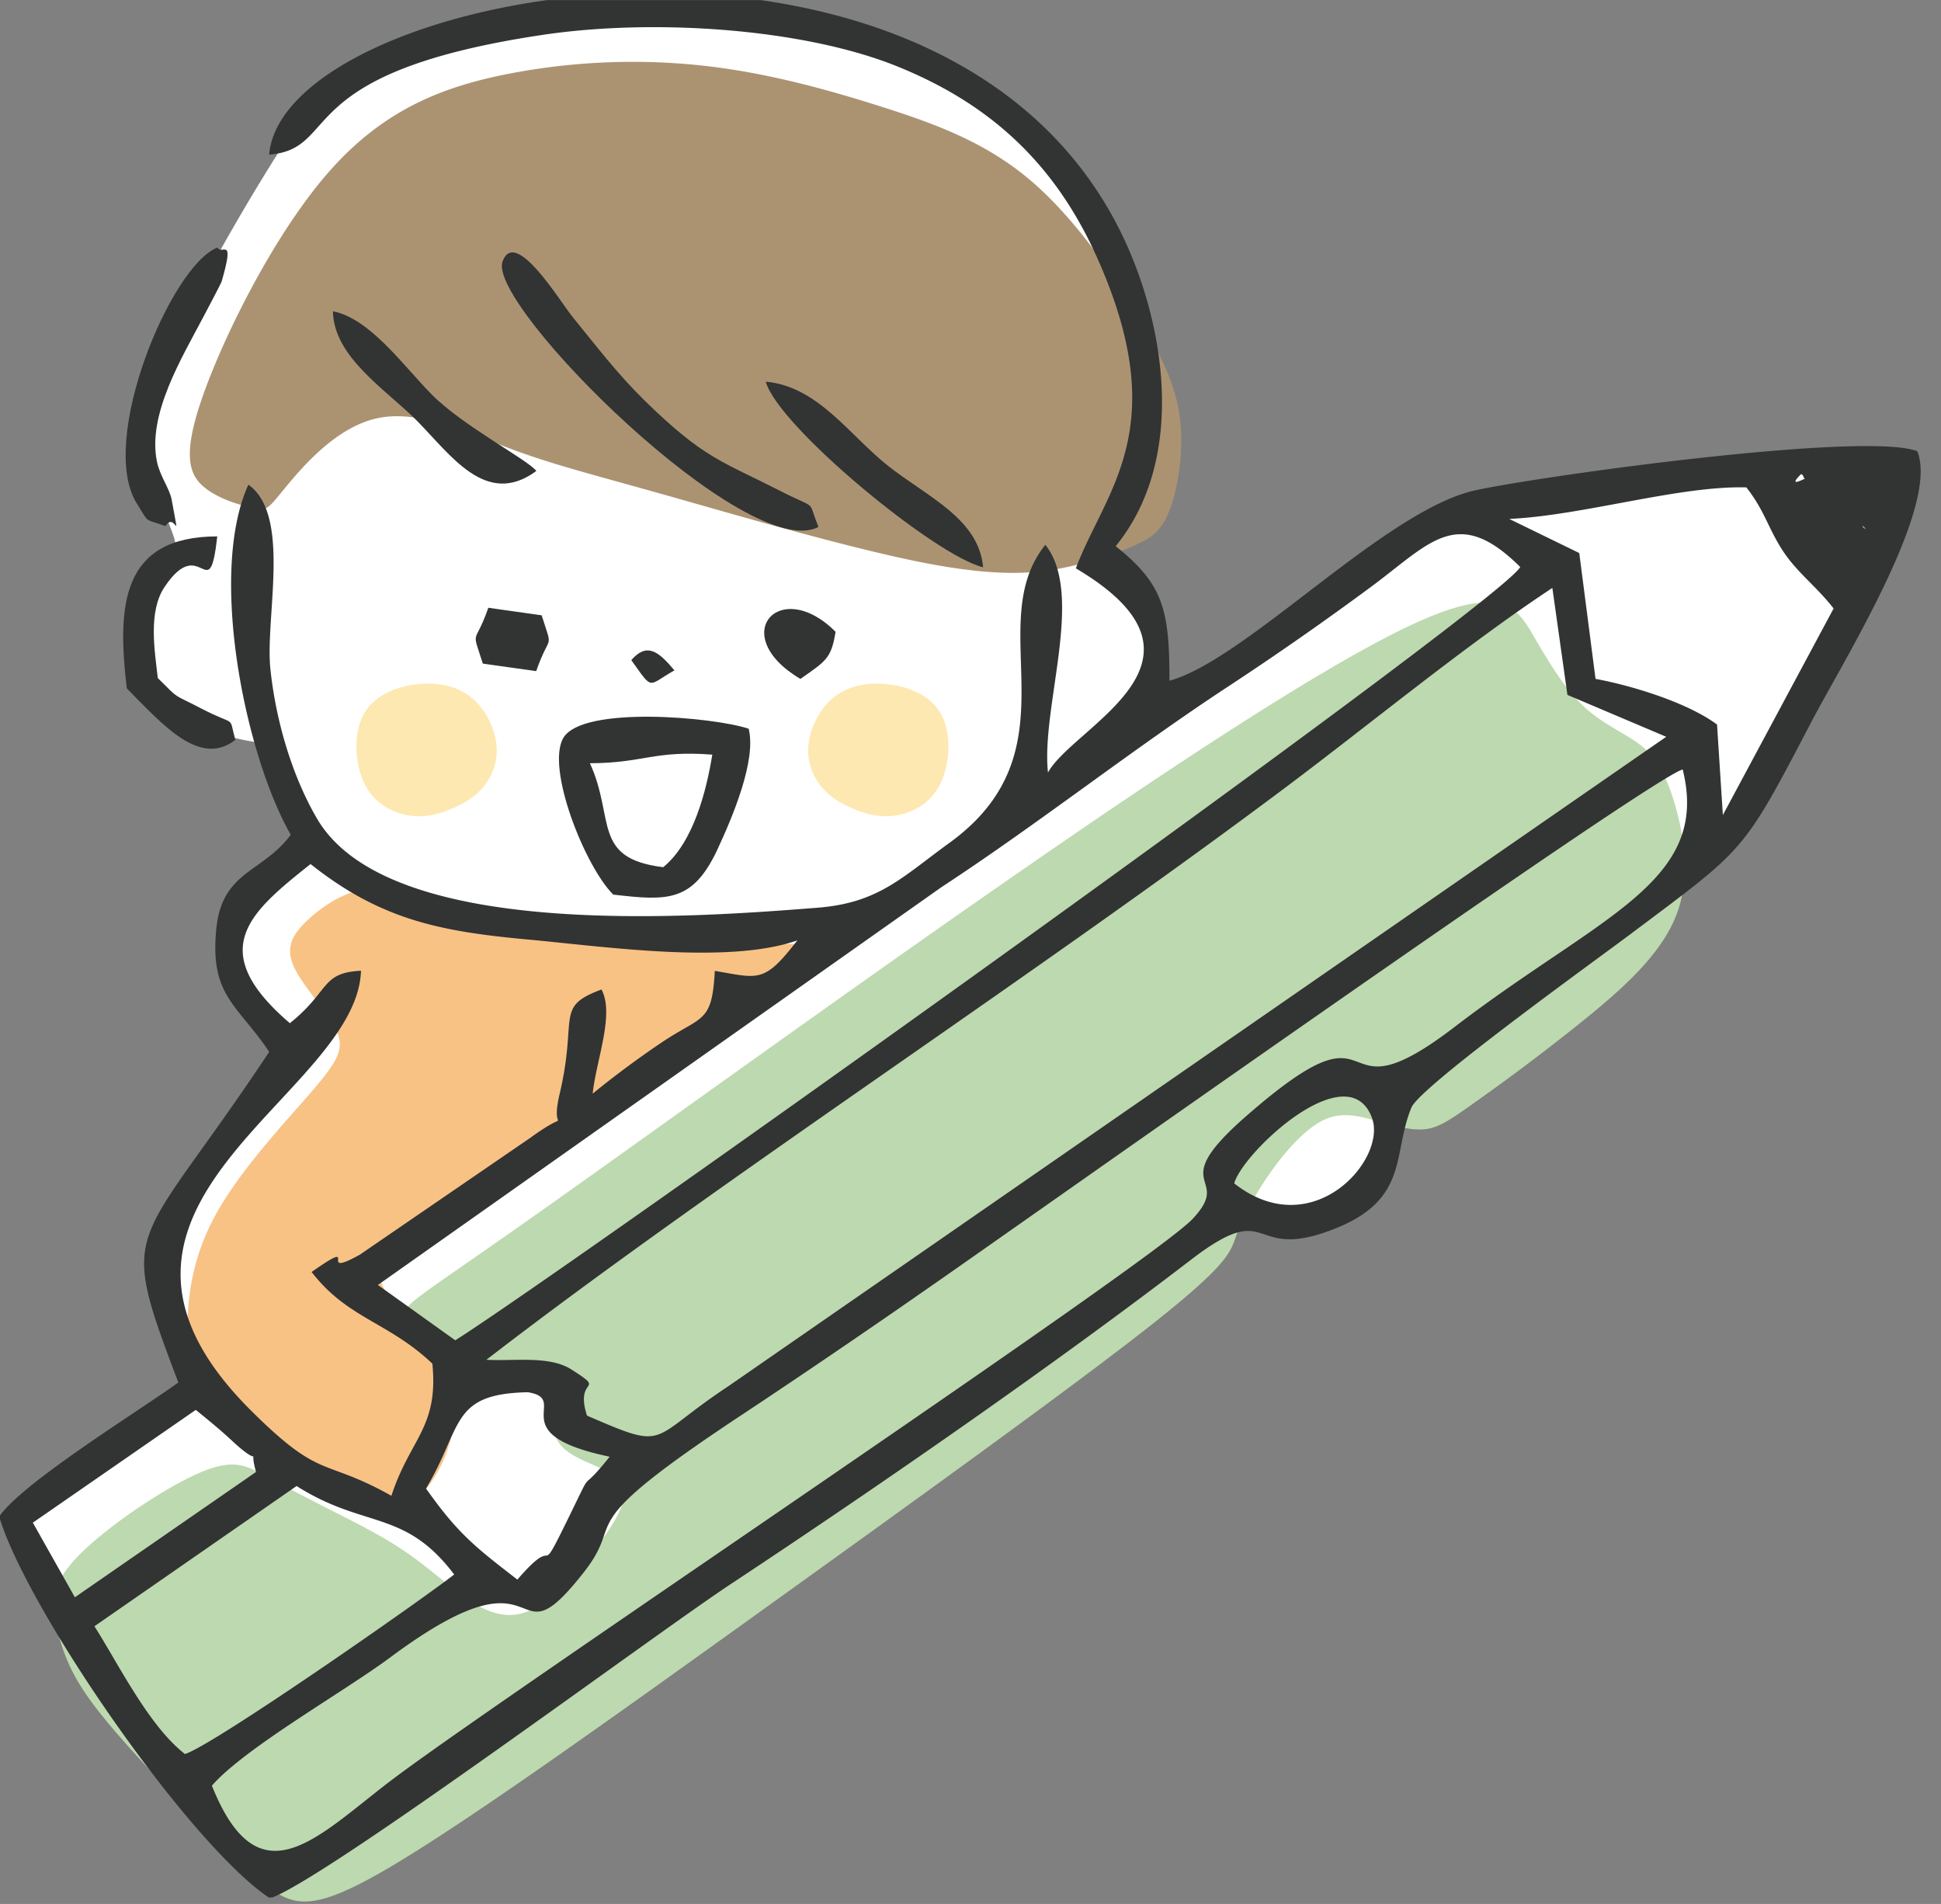
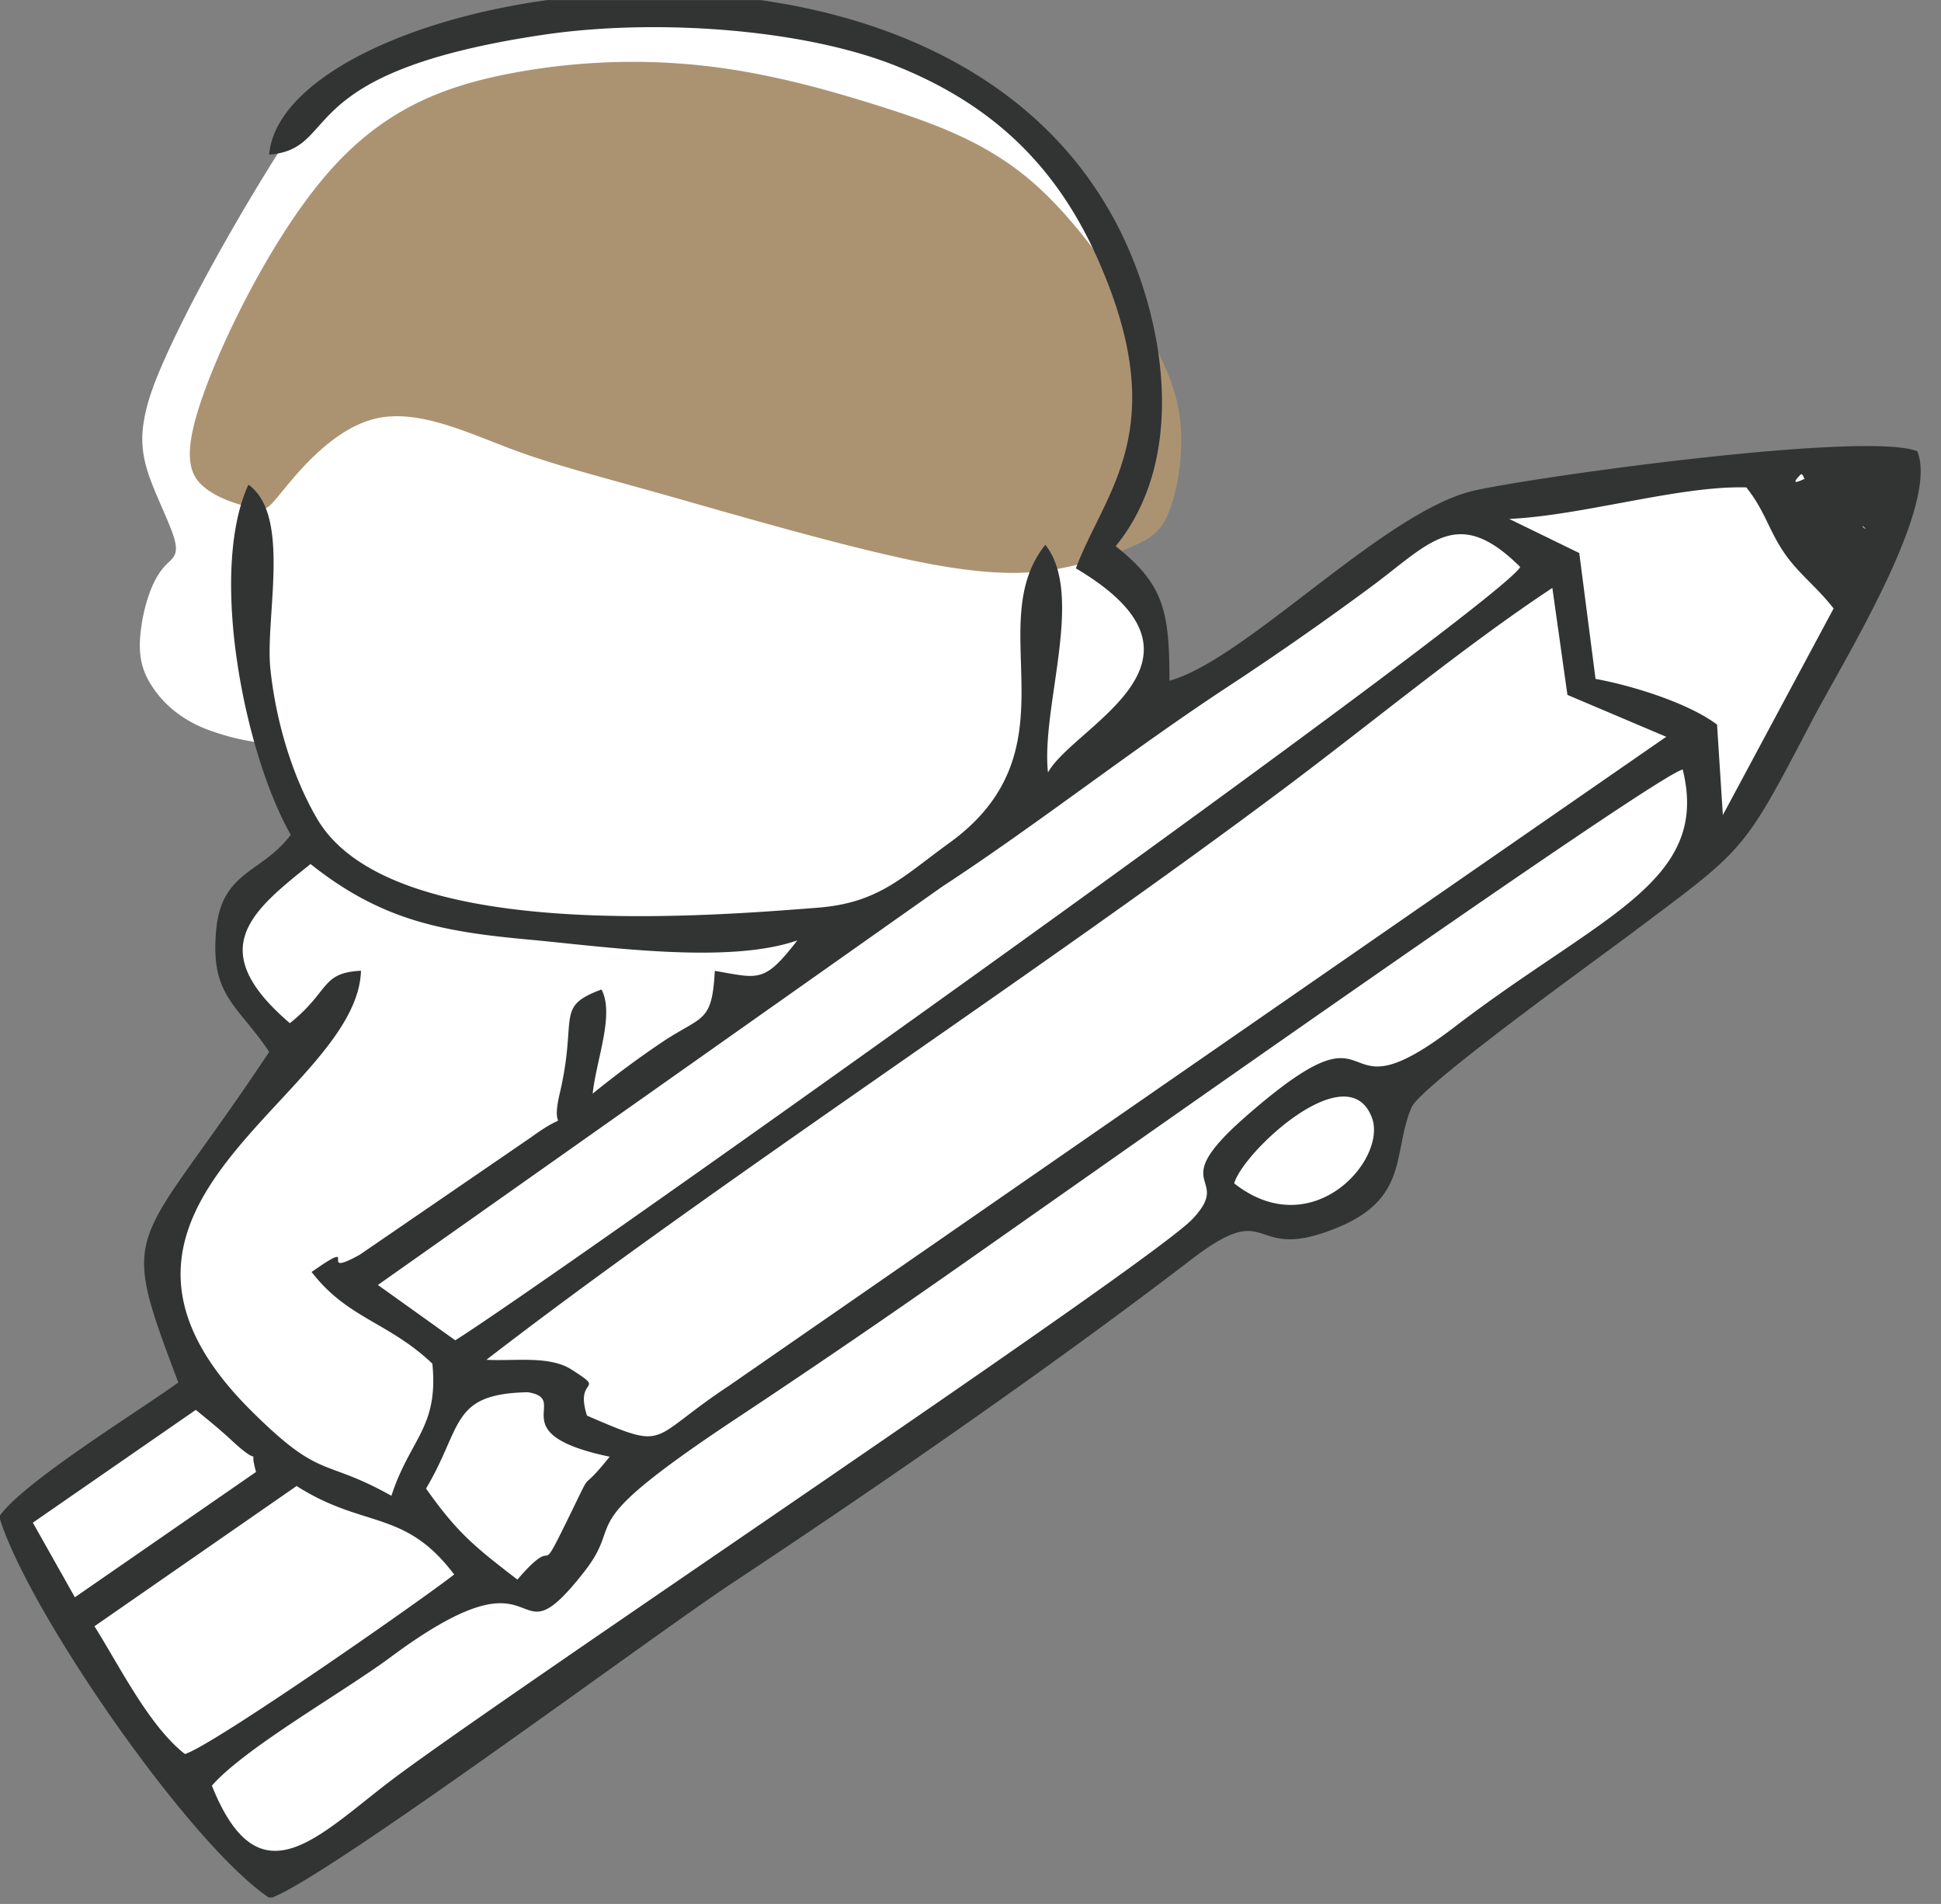
<svg xmlns="http://www.w3.org/2000/svg" width="52" height="51" fill="none">
  <rect width="100%" height="100%" fill="#808080" stroke="none" />
  <path fill-rule="evenodd" clip-rule="evenodd" d="M4.685 19.054a2.82 2.82 0 01-.726-.862c-.167-.319-.23-.65-.209-1.056a4.6 4.6 0 01.256-1.249c.13-.363.29-.605.454-.769.162-.164.33-.25.215-.67-.114-.42-.508-1.175-.703-1.765-.193-.59-.187-1.016-.11-1.45.077-.436.227-.88.509-1.524.282-.644.698-1.488 1.25-2.498a58.656 58.656 0 011.706-2.916c.465-.734.707-1.027 1.165-1.453.456-.427 1.128-.987 1.93-1.362.802-.376 1.734-.565 3.138-.72 1.405-.154 3.282-.273 4.867-.252 1.586.02 2.882.18 4.067.388 1.186.21 2.262.472 3.205 1.043.942.57 1.749 1.451 2.522 2.421.774.972 1.515 2.036 1.928 3.17.415 1.135.502 2.34.479 3.258-.023.918-.157 1.551-.324 2.079-.166.528-.365.95-.569 1.311-.203.363-.411.663-.42.817-.009.154.182.16.36.206.18.046.346.132.51.297.164.166.324.41.455.807.13.397.23.947.196 1.443-.035.496-.207.938-.25 1.203-.044.265.039.354 1.321-.514 1.283-.867 3.763-2.69 5.236-3.709 1.472-1.018 1.934-1.229 2.293-1.307.36-.078.618-.022 2.065-.215 1.448-.192 4.086-.635 5.962-.882 1.874-.246 2.985-.296 3.497-.059.511.236.424.76-.018 1.697s-1.237 2.29-2.067 3.773c-.83 1.484-1.691 3.102-2.22 3.991-.526.89-.718 1.05-.85 1.229-.132.178-.205.373-1.547 1.384-1.344 1.01-3.958 2.838-5.384 3.825-1.427.986-1.665 1.131-1.736 1.301-.073.17.02.363.058.593.038.231.02.5-.166.862-.186.363-.542.82-.93 1.127-.389.308-.81.467-1.253.53-.442.062-.904.027-1.246.007-.341-.02-.564-.026-.724.006-.16.032-.257.103-1.03.652-.771.55-2.217 1.58-4.792 3.392a3572.647 3572.647 0 01-16.3 11.383c-1.641 1.139-2.59 1.797-3.094 2.096-.503.3-.558.237-.862-.039-.305-.276-.86-.767-1.586-1.696-.726-.93-1.624-2.299-2.442-3.519-.817-1.22-1.554-2.292-1.945-2.97-.39-.678-.433-.963-.385-1.153.048-.19.186-.287.793-.668.608-.382 1.687-1.048 2.462-1.59.775-.544 1.25-.965 1.428-1.256.179-.292.065-.455-.097-.766a6.632 6.632 0 01-.492-1.213c-.12-.437-.15-.849-.118-1.377.032-.53.125-1.176.508-1.894.382-.717 1.053-1.505 1.547-2.1.494-.596.81-1 .992-1.23.181-.232.226-.288.097-.526-.13-.238-.432-.656-.686-1.055-.255-.398-.46-.776-.553-1.202-.094-.427-.078-.9.006-1.25.084-.352.236-.578.494-.819.26-.24.626-.494.943-.667.317-.173.583-.264.618-.437.034-.172-.162-.428-.384-.837a15.17 15.17 0 01-.617-1.32c-.144-.35-.183-.487-.292-.564-.11-.075-.29-.09-.553-.142a6.253 6.253 0 01-.933-.264 3.235 3.235 0 01-.922-.508l.003.003z" fill="#fff" />
-   <path fill-rule="evenodd" clip-rule="evenodd" d="M2.01 41.77c.737-.801 2.323-1.87 3.286-2.297.962-.428 1.3-.218 1.835.074.532.292 1.26.663 1.944 1.011.683.348 1.321.673 1.938 1.113.615.44 1.207.996 1.735 1.305.527.31.99.372 1.464.157s.96-.705 1.45-1.294c.49-.589.985-1.274 1.052-1.719.066-.444-.298-.648-.724-.838-.426-.19-.915-.369-1.085-.76-.17-.388-.023-.99-.136-1.332-.114-.344-.486-.43-1.004-.56-.519-.13-1.183-.305-1.782-.554-.6-.25-1.136-.573-1.156-.856-.02-.283.472-.527 3.364-2.566 2.894-2.04 8.185-5.875 12.87-9.125 4.683-3.25 8.758-5.911 10.99-6.899 2.232-.988 2.621-.302 3.026.393.405.695.825 1.396 1.313 1.864.488.469 1.042.704 1.455.994.413.29.683.635.947 1.417.263.782.52 2 .174 3.055-.346 1.058-1.294 1.954-2.369 2.837a57.626 57.626 0 01-3.021 2.293c-.749.535-1.048.735-1.428.767-.38.032-.839-.102-1.295-.23-.459-.13-.914-.252-1.408-.01-.494.24-1.028.846-1.444 1.445-.417.6-.718 1.19-.88 1.638-.162.448-.186.754-2.345 2.45-2.16 1.697-6.453 4.786-10.46 7.663-4.008 2.876-7.727 5.54-9.84 6.791-2.112 1.25-2.62 1.084-3.39.465-.771-.62-1.806-1.695-2.7-2.65-.896-.954-1.651-1.79-2.108-2.468-.456-.676-.616-1.194-.753-1.718-.136-.525-.25-1.057.487-1.858l-.003.001z" fill="#BDD9AF" />
-   <path fill-rule="evenodd" clip-rule="evenodd" d="M9.536 23.876c-.463.106-1.024.492-1.38.853-.357.361-.506.698-.27 1.195.238.498.861 1.158 1.106 1.644.243.486.106.796-.6 1.621-.707.826-1.986 2.163-2.66 3.434-.675 1.27-.746 2.473-.695 3.408.05.934.225 1.598.906 2.252.68.655 1.867 1.296 2.666 1.692.8.396 1.212.545 1.636.526.425-.018.86-.206 1.248-.716.386-.51.724-1.345.667-2.117-.057-.771-.506-1.482-.986-2.061-.48-.58-.99-1.03-.996-1.448-.006-.417.492-.8 2.338-2.007 1.847-1.207 5.043-3.237 6.952-4.526 1.91-1.29 2.535-1.837 2.597-2.105.063-.268-.438-.256-1.77-.218-1.331.038-3.497.1-5.231-.093a15.686 15.686 0 01-3.874-.953c-.833-.312-1.195-.486-1.657-.38l.003-.001z" fill="#F8C285" />
  <path fill-rule="evenodd" clip-rule="evenodd" d="M17.758 13.241c-2.006-.565-2.967-.802-4.097-1.227-1.13-.426-2.429-1.044-3.534-.815-1.106.228-2.02 1.301-2.483 1.863-.463.561-.474.609-.788.554-.314-.054-.93-.21-1.351-.538-.42-.328-.646-.826-.083-2.439.561-1.613 1.91-4.34 3.365-6.008 1.454-1.669 3.014-2.28 4.705-2.628a17.456 17.456 0 015.243-.255c1.73.18 3.365.63 4.857 1.103s2.84.972 4.043 2.004c1.204 1.035 2.266 2.603 2.946 3.768.68 1.165.98 1.923 1.049 2.77.068.848-.093 1.782-.319 2.329-.225.548-.512.709-.936.896a9.022 9.022 0 01-1.762.566c-.774.168-1.758.293-3.777-.093-2.018-.386-5.07-1.282-7.076-1.85h-.002z" fill="#AB9372" />
-   <path fill-rule="evenodd" clip-rule="evenodd" d="M9.781 21.025c-.272-.522-.321-1.326-.06-1.848.26-.522.831-.763 1.382-.84.551-.077 1.085.012 1.482.314.397.301.66.82.712 1.272.054.452-.102.843-.321 1.124-.221.281-.508.457-.842.602-.335.145-.715.261-1.153.199-.436-.063-.93-.302-1.2-.824v.001zm15.396 0c.27-.522.321-1.326.06-1.848-.26-.522-.831-.763-1.382-.84-.551-.077-1.085.012-1.482.314-.397.301-.66.82-.712 1.272-.054.452.102.843.321 1.124.221.281.508.457.842.602.334.145.717.261 1.153.199.436-.063.93-.302 1.2-.824v.001z" fill="#FEE8B1" />
  <path fill-rule="evenodd" clip-rule="evenodd" d="M4.954 46.984c-.97-.755-1.773-2.398-2.424-3.422l5.416-3.757c1.813 1.154 2.895.612 4.221 2.37-.812.642-6.472 4.593-7.215 4.81h.002zM14.676.003h5.704c3.916.558 7.668 2.359 9.572 6.068 1.239 2.412 1.896 6.162-.063 8.56 1.297 1.024 1.44 1.744 1.441 3.603 2.052-.56 5.781-4.57 8.19-5.099 1.788-.391 10.47-1.59 11.844-1.048.61 1.48-1.994 5.637-2.84 7.256-1.857 3.552-1.756 3.36-4.839 5.676-.942.708-5.634 4.08-5.871 4.646-.515 1.226-.051 2.442-2.027 3.237-2.372.953-1.65-.865-3.864.83-3.723 2.857-8.404 6.093-12.346 8.7-2.094 1.386-10.678 7.771-12.282 8.395h-.096C5.054 49.375.782 43.19 0 40.694v-.1c.669-.924 3.746-2.814 4.777-3.562-1.652-4.374-1.202-3.377 2.435-8.856-.85-1.274-1.6-1.496-1.416-3.305.157-1.548 1.239-1.49 1.993-2.511-1.228-2.15-2.214-7.02-1.134-9.377 1.156.824.444 3.554.589 4.938.135 1.296.544 2.798 1.248 4.005 1.906 3.27 10.037 2.655 13.419 2.388 1.637-.13 2.265-.825 3.524-1.736 3.46-2.503.835-5.817 2.57-7.985 1.063 1.34-.12 4.355.071 6.1.686-1.252 4.93-2.991.747-5.469.784-2.091 2.623-3.732.57-8.32-1.112-2.485-2.825-4.11-5.381-5.136-2.48-.995-6.457-1.285-9.486-.832C7.708 1.956 9.165 3.98 7.21 4.143 7.375 2.237 10.62.558 14.678 0l-.002.003zM2.006 42.786L.88 40.787l4.365-3.021c.366.297.658.536.96.816.898.84.427.03.654.847l-4.852 3.356v.001zm14.327-3.766c-.887 1.112-.37.138-1.08 1.59-.934 1.91-.22.34-1.392 1.702-1.159-.892-1.61-1.255-2.447-2.439.993-1.67.646-2.537 2.725-2.58 1.18.184-.765 1.108 2.194 1.727zm16.732-7.322c.233-.837 3.047-3.469 3.689-1.759.419 1.115-1.594 3.408-3.69 1.759zm-13.915-5.69c-.074 1.407-.333 1.188-1.4 1.9a25.1 25.1 0 00-1.872 1.387c.093-.899.592-2.122.236-2.79-1.263.47-.63.716-1.121 2.796-.287 1.213.424.3-.771 1.167l-4.58 3.139c-1.226.684.099-.512-1.294.465.97 1.255 2.047 1.33 3.235 2.455.171 1.716-.6 2.01-1.097 3.54-1.856-1.038-1.86-.39-3.765-2.287-5.52-5.498 2.844-8.387 2.95-11.777-1.08.055-.819.532-1.905 1.405-2.296-1.964-1.067-2.974.554-4.263 1.867 1.484 3.453 1.803 5.796 2.019 2.085.191 5.378.677 7.245.026-.895 1.158-1.03 1.016-2.208.817l-.003.001zM5.675 47.834c.877-1.01 3.545-2.52 4.781-3.439 4.384-3.257 3.088.393 5.19-2.286 1.184-1.509-.534-1.072 4.314-4.267a265.9 265.9 0 005.105-3.477C27.323 32.8 44.268 20.802 45.08 20.612c.751 3.022-2.21 3.908-6.106 6.893-3.54 2.713-1.652-1.06-5.615 2.416-2.184 1.915-.302 1.547-1.404 2.725-1.102 1.178-18.062 12.502-21.34 14.943-2.046 1.523-3.647 3.466-4.938.244l-.002.002zm10.05-9.916c-.343-1.072.562-.61-.415-1.233-.592-.379-1.524-.22-2.279-.261C19.11 31.73 27.675 26.165 34.46 21.078c2.258-1.693 4.825-3.811 7.128-5.329l.404 2.865 2.647 1.122-25.122 17.393c-2.194 1.45-1.573 1.748-3.793.79l.002-.001zm-3.527-2.015l-2.074-1.483L25.23 23.758c2.58-1.688 5.063-3.654 7.655-5.357a84.05 84.05 0 003.912-2.731c1.543-1.155 2.269-2.133 3.93-.483-.488.96-25.772 18.983-28.53 20.715v.001zM49.907 14.09l.083.083s-.11-.056-.083-.083zm-9.473-.19c1.963-.089 4.557-.895 6.351-.844.502.632.593 1.134 1.014 1.752.375.551.873.911 1.324 1.491l-2.967 5.533L46 19.408c-.808-.6-2.322-1.053-3.255-1.223l-.436-3.371-1.876-.914zm7.808-1.191c.026-.026.08.042.08.08 0 .016.033.033.033.033-.005-.006-.485.258-.113-.113z" fill="#323333" />
-   <path fill-rule="evenodd" clip-rule="evenodd" d="M15.803 20.444c1.427 0 1.708-.35 3.28-.23-.15.917-.49 2.343-1.315 3.015-1.92-.234-1.284-1.3-1.964-2.785h-.002zm.626 3.519c1.463.171 2.132.204 2.795-1.217.408-.876 1.045-2.39.833-3.226-.948-.315-4.44-.621-4.961.24-.482.797.574 3.45 1.333 4.203zm5.498-9.849c-.314-.771.019-.432-1.024-.964-1.564-.8-2.043-.86-3.65-2.437-.713-.7-1.293-1.461-1.919-2.231-.337-.415-1.535-2.404-1.871-1.477-.423 1.166 6.57 8.122 8.465 7.108l-.001.002zM4.435 14.09c.263-.422.404.622.164-.705-.052-.292-.311-.622-.394-1.017-.263-1.27.672-2.792 1.25-3.892.06-.115.47-.888.483-.936.36-1.246.013-.696-.117-.908-1.25.495-3.2 5.176-2.16 6.847.358.573.178.396.772.613l.002-.002zm-1.038 4.349c.968.978 1.954 2.12 2.908 1.38-.192-.697.06-.331-.935-.852-.762-.399-.535-.199-1.142-.804-.087-.744-.26-1.784.18-2.44.992-1.48 1.19.605 1.413-1.355-2.577.003-2.686 1.859-2.424 4.072v-.001zm22.941-3.244c-.117-1.304-1.493-1.884-2.543-2.714-1.038-.82-1.881-2.132-3.279-2.257.32 1.185 4.531 4.661 5.822 4.971zm-11.969-2.58c-.242-.308-1.956-1.196-2.798-2.043-.76-.766-1.652-2.038-2.652-2.234.023 1.229 1.408 2.086 2.24 2.922.915.92 1.862 2.351 3.21 1.355zm-1.434 5.161l1.43.201c.37-1.066.46-.504.146-1.495l-1.429-.202c-.37 1.066-.461.505-.147 1.496zm8.508.41c.686-.481.828-.548.942-1.262-1.493-1.502-2.921.092-.942 1.262zm-4.531-.504c.6.835.419.689 1.156.275-.436-.523-.74-.748-1.156-.275z" fill="#323333" />
</svg>